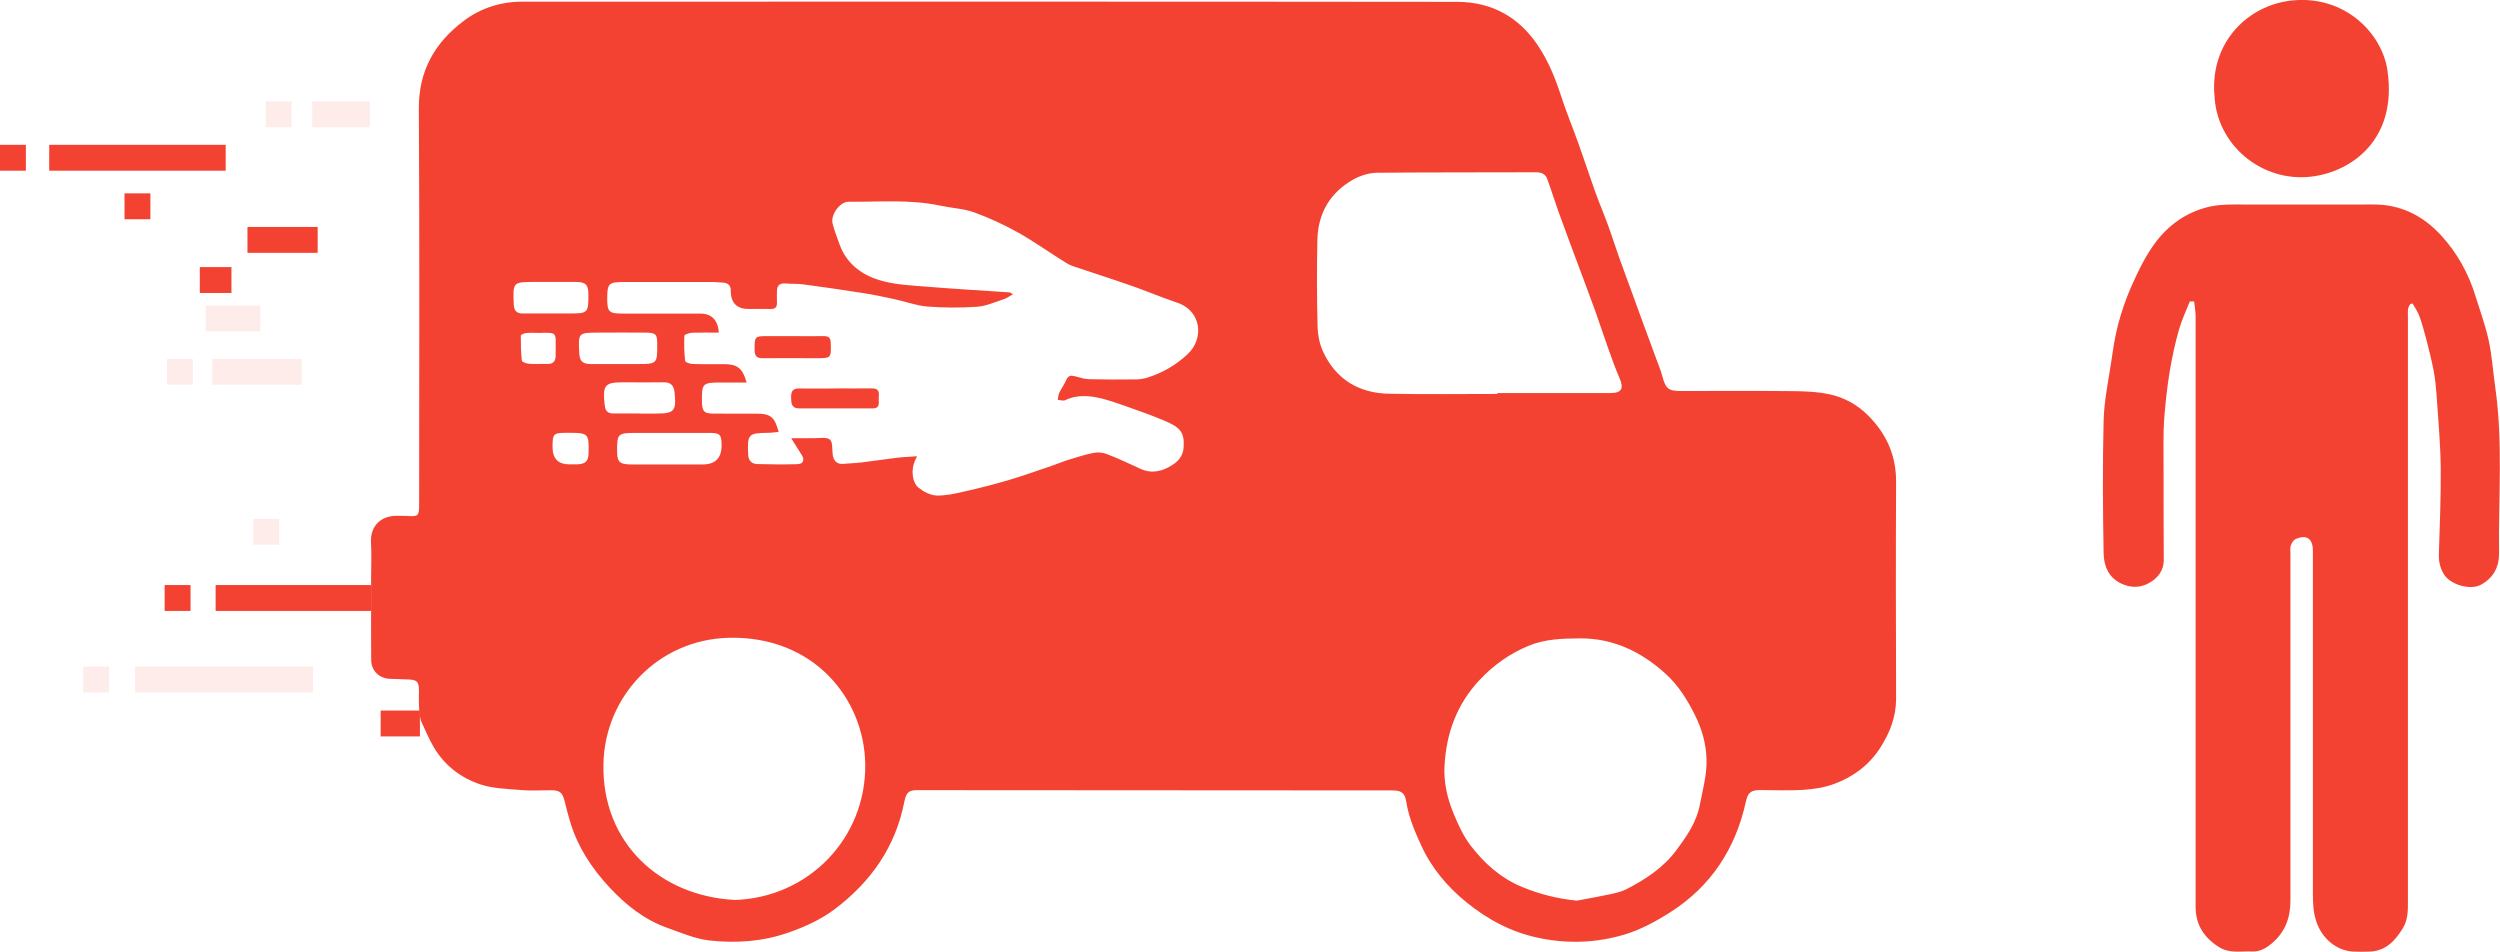
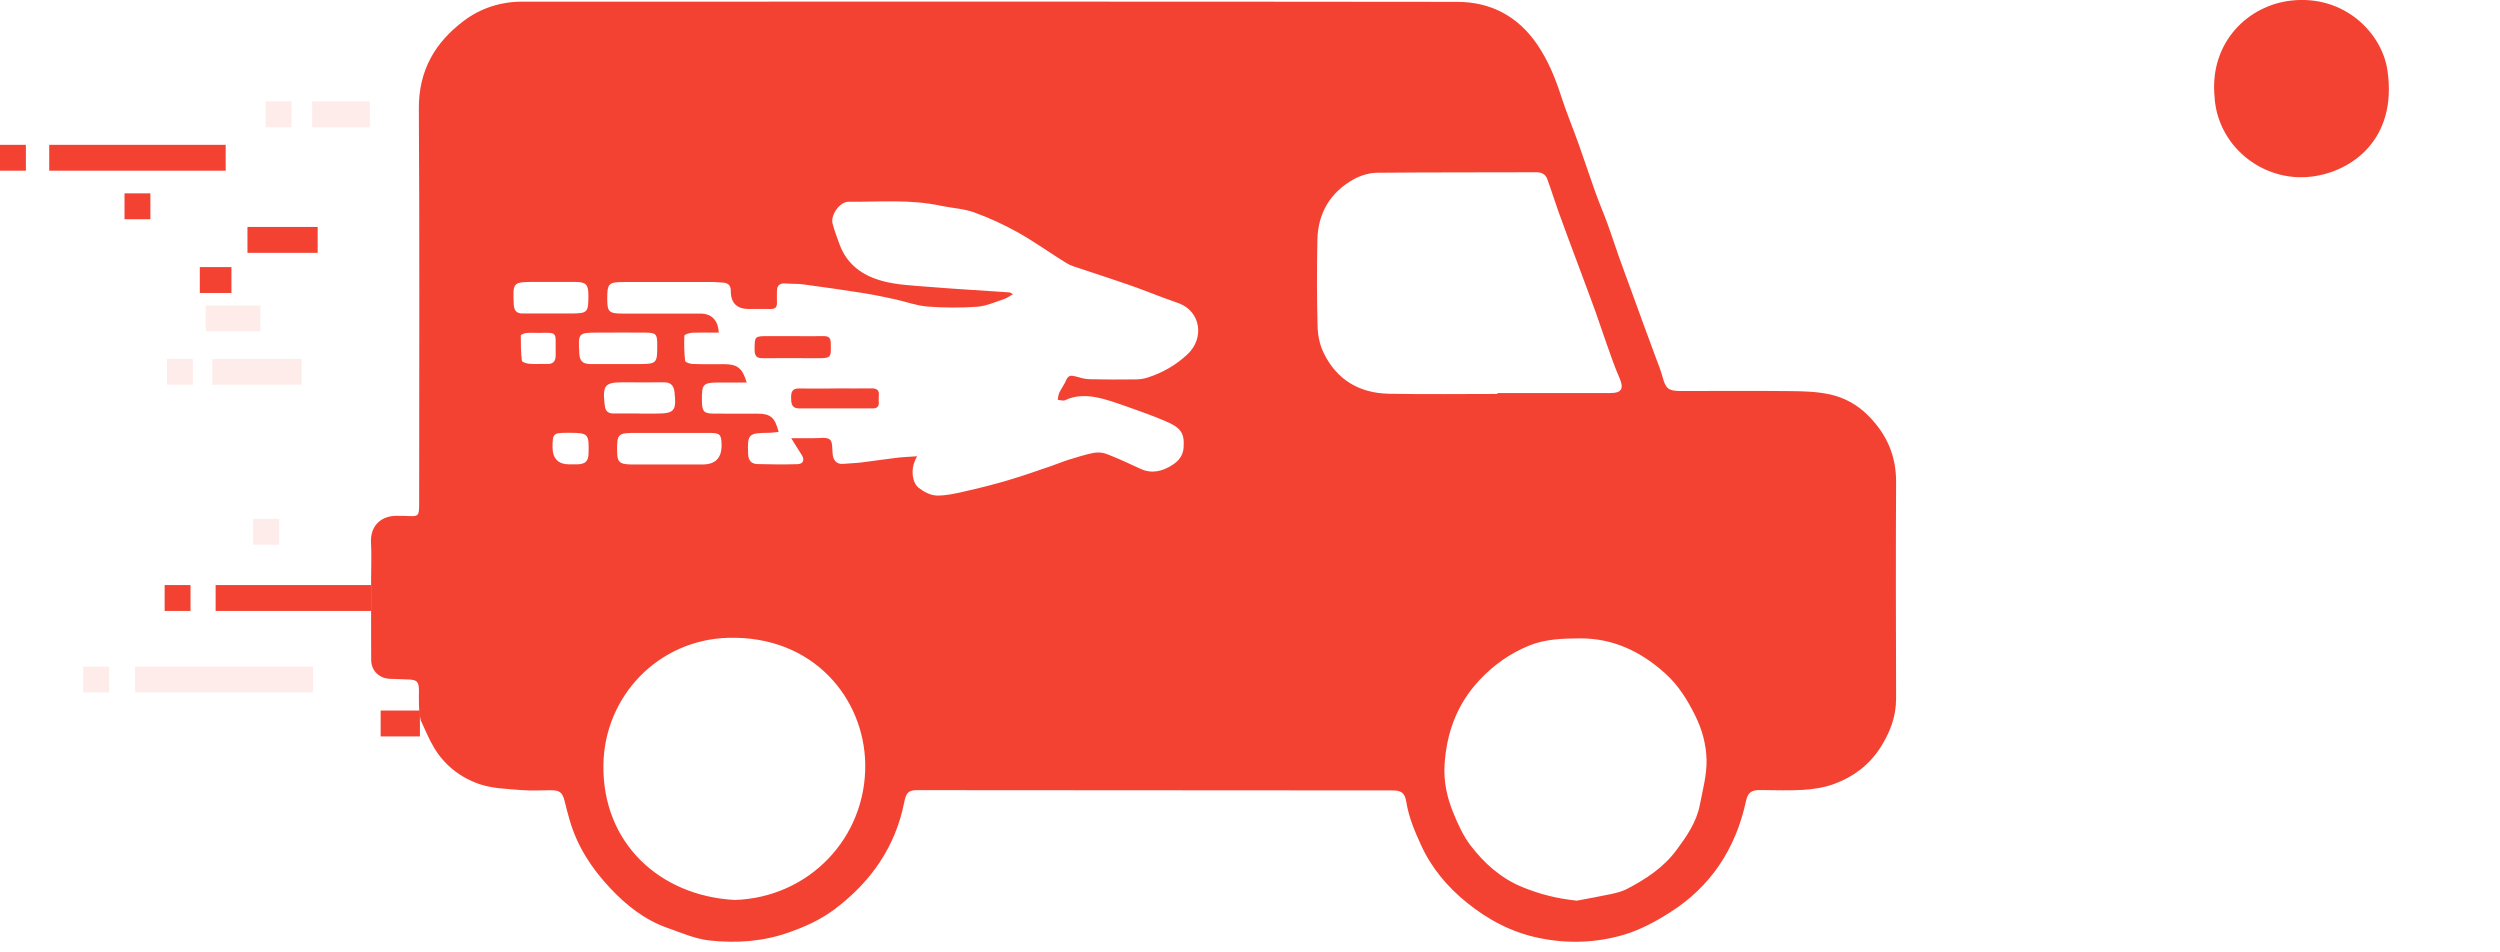
<svg xmlns="http://www.w3.org/2000/svg" id="Layer_2" viewBox="0 0 256 97.46">
  <defs>
    <style>.cls-1,.cls-2{fill:#f44232;}.cls-2{opacity:.1;}</style>
  </defs>
  <g id="Layer_2-2">
    <path class="cls-1" d="M42.9,71.14c0-.17,0-.34,0-.52-.02-.8-.22-1-1-1.04-.66-.03-1.32-.05-1.98-.07-1.08-.04-1.89-.81-1.91-1.9-.02-1.35,0-2.7-.01-4.05,0-.96,0-2.98,0-4.23,0-1.25,.06-2.5-.01-3.75-.1-1.79,1.1-2.81,2.73-2.76,.29,0,.59,0,.88,.01,1.27,.08,1.32,.04,1.32-1.26,0-13.49,.05-26.98-.03-40.47-.02-3.89,1.66-6.76,4.62-8.98,1.72-1.29,3.77-1.95,5.96-1.95,31.91,0,63.82-.02,95.73,.02,3.43,0,6.23,1.45,8.23,4.39,1.11,1.64,1.83,3.41,2.43,5.27,.54,1.66,1.21,3.27,1.8,4.92,.57,1.6,1.1,3.22,1.67,4.82,.4,1.12,.87,2.21,1.28,3.33,.42,1.14,.78,2.3,1.19,3.44,.39,1.1,.8,2.19,1.2,3.29,.42,1.16,.85,2.33,1.27,3.49,.44,1.18,.88,2.36,1.31,3.55,.23,.62,.48,1.22,.65,1.85,.34,1.28,.6,1.5,1.94,1.5,3.73,0,7.46-.03,11.18,.01,1.34,.01,2.71,.05,4.01,.33,1.5,.33,2.85,1.06,3.97,2.2,1.88,1.9,2.85,4.11,2.83,6.81-.04,7.38-.02,14.77,0,22.15,0,1.88-.64,3.51-1.64,5.06-1.15,1.77-2.76,2.96-4.69,3.67-.99,.37-2.09,.54-3.16,.61-1.46,.1-2.94,.02-4.41,.02-.99,0-1.29,.28-1.49,1.22-1.06,4.81-3.58,8.66-7.76,11.31-1.46,.93-3.05,1.79-4.7,2.28-2.85,.84-5.77,.96-8.76,.33-2.82-.59-5.22-1.89-7.38-3.64-1.96-1.59-3.58-3.51-4.65-5.85-.66-1.44-1.27-2.88-1.52-4.46-.14-.9-.51-1.15-1.41-1.15-16.21-.01-32.42-.02-48.64-.03-.89,0-1.15,.22-1.35,1.2-.9,4.61-3.41,8.18-7.1,10.97-1.42,1.07-3.01,1.8-4.72,2.4-2.66,.94-5.37,1.12-8.09,.83-1.49-.16-2.95-.8-4.39-1.31-2.31-.82-4.18-2.31-5.83-4.07-1.89-2.01-3.37-4.28-4.14-6.96-.19-.65-.36-1.31-.52-1.96-.21-.85-.5-1.09-1.38-1.09-1.03,0-2.07,.07-3.09-.02-1.41-.12-2.87-.15-4.19-.59-1.97-.66-3.62-1.93-4.71-3.76-.53-.88-.91-1.85-1.35-2.78-.14-.6-.2-.87-.2-2.64ZM103.72,30.13c-.37,.21-.6,.39-.86,.48-.92,.3-1.85,.73-2.79,.8-1.7,.12-3.42,.11-5.11-.02-1.13-.09-2.22-.51-3.34-.75-1.1-.24-2.2-.47-3.3-.64-2.02-.32-4.05-.61-6.07-.88-.58-.08-1.18-.04-1.76-.09-.61-.06-.94,.16-.93,.81,0,.37-.02,.74,0,1.1,.03,.5-.16,.72-.68,.7-.74-.02-1.47,0-2.21,0q-1.78,0-1.84-1.75s0-.05,0-.07c.03-.54-.23-.83-.76-.88-.32-.03-.64-.05-.95-.06-3.09,0-6.18,0-9.27,0-1.52,0-1.67,.16-1.67,1.69,0,1.37,.17,1.54,1.59,1.54,2.65,0,5.3,0,7.95,0,1.14,0,1.82,.68,1.88,1.95-.9,0-1.8-.02-2.7,.01-.29,.01-.82,.18-.82,.3-.04,.86-.02,1.73,.08,2.59,.01,.13,.48,.3,.74,.31,1.08,.04,2.16,.02,3.24,.02,1.37,0,1.89,.4,2.32,1.88-.93,0-1.83,0-2.73,0-1.76,0-1.88,.12-1.85,1.87,0,.07,0,.15,0,.22,.05,.87,.23,1.08,1.11,1.09,1.52,.02,3.04,.01,4.56,.01,1.35,0,1.8,.37,2.18,1.87-.37,.03-.71,.09-1.06,.09-2.04,.02-2.15,.14-2.06,2.2,.03,.64,.34,.98,.93,1,1.37,.04,2.75,.05,4.12,.01,.61-.02,.76-.45,.42-.97-.34-.52-.66-1.05-1.06-1.69,.88,0,1.61-.01,2.33,0,.56,.01,1.29-.14,1.63,.14,.31,.26,.22,1.02,.29,1.56,.09,.65,.48,.99,1.08,.93,.63-.06,1.27-.07,1.9-.15,1.18-.14,2.36-.33,3.55-.47,.66-.08,1.33-.1,2.11-.16-.12,.25-.18,.35-.22,.46-.41,.9-.31,2.22,.39,2.78,.51,.4,1.2,.76,1.82,.78,.93,.03,1.88-.19,2.8-.4,1.52-.34,3.03-.72,4.52-1.16,1.49-.44,2.95-.96,4.42-1.46,.58-.19,1.14-.44,1.72-.62,.88-.27,1.76-.56,2.66-.73,.43-.08,.95-.03,1.36,.14,1.15,.45,2.27,.97,3.39,1.49,1.18,.55,2.27,.26,3.27-.38,.61-.38,1.1-.94,1.16-1.77,.12-1.61-.36-2.1-2.01-2.79-1.19-.5-2.4-.94-3.61-1.36-1.12-.39-2.25-.82-3.41-1.03-1.02-.18-2.1-.18-3.1,.31-.2,.1-.5-.02-.76-.04,.05-.25,.06-.52,.17-.74,.21-.44,.51-.83,.7-1.28,.2-.49,.51-.5,.94-.38,.47,.13,.95,.28,1.43,.29,1.58,.04,3.16,.04,4.75,.02,.39,0,.79-.06,1.16-.17,1.56-.49,2.94-1.28,4.14-2.4,1.76-1.66,1.35-4.36-.85-5.21-.54-.21-1.1-.38-1.64-.59-1.18-.44-2.35-.91-3.54-1.32-1.63-.57-3.27-1.09-4.9-1.64-.5-.17-1.04-.31-1.48-.59-1.66-1.02-3.25-2.17-4.94-3.12-1.43-.8-2.95-1.5-4.49-2.06-1.08-.39-2.29-.44-3.42-.68-3.13-.68-6.3-.38-9.45-.41-.9-.01-1.87,1.37-1.63,2.25,.19,.72,.46,1.43,.72,2.14,.76,2.07,2.41,3.2,4.4,3.73,1.47,.39,3.04,.46,4.57,.58,2.8,.23,5.61,.39,8.42,.58,.06,0,.12,.06,.39,.2Zm49.61,10.22v-.1c3.85,0,7.7,0,11.55,0,1.19,0,1.43-.46,.95-1.56-.48-1.09-.86-2.22-1.26-3.33-.41-1.14-.78-2.3-1.19-3.44-.44-1.23-.91-2.45-1.36-3.68-.43-1.16-.87-2.32-1.3-3.48-.38-1.02-.76-2.05-1.13-3.08-.4-1.12-.75-2.26-1.16-3.37-.18-.48-.58-.67-1.11-.67-5.42,.02-10.84,0-16.26,.05-.82,0-1.71,.27-2.43,.66-2.41,1.34-3.67,3.47-3.73,6.22-.06,2.94-.06,5.89,.02,8.83,.02,.91,.21,1.88,.6,2.69,1.33,2.79,3.66,4.17,6.71,4.23,3.7,.07,7.41,.02,11.11,.02Zm-78.16,51.81c7.66-.22,13.54-6.37,13.43-13.92-.1-6.68-5.26-13.14-13.98-12.93-7.21,.18-12.72,5.98-12.83,12.98-.13,8.08,5.82,13.44,13.38,13.86Zm86.34,.06c1.04-.2,2.26-.41,3.47-.67,.55-.12,1.11-.26,1.6-.51,1.94-1.01,3.76-2.2,5.08-3.98,1.04-1.4,2.06-2.86,2.4-4.63,.3-1.55,.73-3.11,.69-4.66-.04-1.52-.44-3.05-1.16-4.49-.8-1.62-1.74-3.13-3.07-4.32-2.46-2.22-5.32-3.61-8.72-3.59-1.78,.01-3.58,.06-5.25,.75-1.94,.8-3.61,1.98-5.06,3.53-2.31,2.47-3.38,5.42-3.57,8.73-.1,1.68,.27,3.32,.9,4.86,.48,1.16,1.01,2.35,1.76,3.33,1.4,1.82,3.08,3.35,5.29,4.26,1.76,.72,3.54,1.19,5.63,1.4ZM68.57,47.56c1.13,0,2.25,0,3.38,0q1.96,0,1.94-1.99c-.01-1.08-.17-1.24-1.23-1.24-2.55,0-5.09,0-7.64,0-1.73,0-1.84,.11-1.83,1.81,0,1.17,.23,1.4,1.42,1.42,1.32,.01,2.64,0,3.97,0Zm-5.3-10.28c.66,0,1.32,0,1.98,0,2.04,0,2.06-.03,2.05-2.04,0-1.02-.13-1.17-1.2-1.18-1.59-.02-3.18,0-4.77,0-2.13,0-2.13,0-2.01,2.13,.04,.79,.34,1.08,1.16,1.09,.93,.01,1.86,0,2.79,0Zm-6.97-5.18h0c.69,0,1.37,0,2.06,0,1.83,0,1.9-.07,1.89-1.91,0-1.05-.26-1.31-1.3-1.32-1.37-.01-2.75,0-4.12,0-2.33,0-2.32,0-2.22,2.32,.03,.61,.29,.91,.89,.91,.93,0,1.86,0,2.79,0Zm9.16,10.25h0c.56,0,1.12,0,1.69,0,1.91,0,2.13-.25,1.92-2.19-.07-.65-.36-1.02-1.08-1.01-1.42,.02-2.84,0-4.25,0-1.75,0-2.02,.3-1.85,2.07,.01,.12,.04,.24,.05,.36,.05,.53,.36,.77,.89,.76,.88,0,1.76,0,2.64,0Zm-10.25-8.26c-.44,0-.88-.03-1.32,.01-.2,.02-.56,.17-.56,.26,0,.86,.01,1.73,.11,2.58,.02,.14,.48,.29,.75,.31,.61,.05,1.23,0,1.84,.02,.59,.02,.86-.26,.87-.83,0-.22,0-.44,0-.66-.01-1.75,.21-1.74-1.7-1.69Zm3.09,13.46c.27,0,.54,.01,.81,0,.86-.04,1.14-.32,1.16-1.16,.05-1.99-.03-2.07-2.02-2.07-.07,0-.15,0-.22,0-1.36,0-1.45,.09-1.45,1.46q0,1.77,1.73,1.77Z" />
-     <path class="cls-1" d="M224.24,30.86c-.38,.96-.83,1.9-1.11,2.89-.82,2.87-1.25,5.83-1.49,8.8-.16,1.93-.08,3.87-.09,5.81,0,2.97,0,5.94,.02,8.9,.01,1.24-.67,2.03-1.68,2.53-.88,.43-1.82,.39-2.75-.07-1.3-.65-1.71-1.86-1.73-3.1-.08-4.51-.11-9.03,0-13.54,.05-2.02,.48-4.03,.78-6.03,.19-1.28,.37-2.56,.7-3.81,.35-1.31,.79-2.61,1.33-3.84,.63-1.42,1.3-2.84,2.17-4.11,1.3-1.9,3.02-3.31,5.33-3.99,1.02-.3,2.01-.36,3.03-.36,4.76,0,9.52,.02,14.27,0,2.8-.02,5.07,1.14,6.92,3.13,1.67,1.81,2.85,3.94,3.57,6.31,.46,1.49,1,2.95,1.33,4.47,.34,1.57,.44,3.18,.67,4.78,.81,5.66,.32,11.35,.39,17.03,.02,1.39-.58,2.54-1.88,3.23-1.11,.58-3.15-.04-3.78-1.11-.38-.64-.52-1.28-.5-2.02,.09-2.96,.22-5.93,.19-8.89-.03-2.49-.26-4.99-.43-7.48-.06-.83-.15-1.66-.3-2.47-.21-1.07-.48-2.13-.75-3.19-.21-.8-.43-1.6-.71-2.37-.16-.45-.46-.86-.69-1.28l-.24,.05c-.08,.16-.2,.31-.22,.48-.04,.31-.02,.64-.02,.95,0,19.82,0,39.63,0,59.45,0,1.05,.06,2.1-.53,3.06-.79,1.28-1.74,2.31-3.37,2.37-.56,.02-1.13,.03-1.69,0-1.75-.08-3.22-1.38-3.78-3.04-.33-.99-.36-1.96-.36-2.96,0-11.45,0-22.91,0-34.36,0-.25,0-.49,0-.74-.02-1.2-.66-1.63-1.77-1.14-.22,.1-.41,.4-.49,.65-.09,.29-.04,.63-.04,.95,0,11.82,0,23.64,0,35.46,0,1.74-.56,3.2-1.89,4.33-.58,.49-1.23,.88-2.05,.84-1.13-.05-2.29,.23-3.36-.44-1.55-.97-2.41-2.29-2.41-4.14,0-20.16,0-40.32,0-60.48,0-.5-.1-1-.15-1.5h-.42Z" />
    <path class="cls-1" d="M226.75,9.69c-.4-5.46,3.5-9.14,7.86-9.63,5.4-.61,9.28,3.26,9.86,7.12,1.06,7.1-3.67,10.4-7.74,10.9-5.12,.64-9.81-3.26-9.97-8.39Z" />
    <path class="cls-1" d="M85.63,39.77c1.2,0,2.4,.02,3.6,0,.56-.01,.83,.18,.76,.76-.02,.22-.01,.44,0,.66,.02,.43-.17,.63-.61,.63-2.52,0-5.04,0-7.56,0-.78,0-.8-.53-.81-1.11-.01-.58,.13-.94,.8-.93,1.27,.02,2.54,0,3.82,0h0Z" />
-     <path class="cls-1" d="M81.23,34.42c1.03,0,2.05,.02,3.08,0,.51-.01,.75,.13,.76,.7,.04,1.56,.06,1.56-1.52,1.56-1.81,0-3.62-.02-5.43,0-.64,.01-.85-.23-.85-.86,.01-1.4-.01-1.4,1.39-1.4,.86,0,1.71,0,2.57,0Z" />
+     <path class="cls-1" d="M81.23,34.42c1.03,0,2.05,.02,3.08,0,.51-.01,.75,.13,.76,.7,.04,1.56,.06,1.56-1.52,1.56-1.81,0-3.62-.02-5.43,0-.64,.01-.85-.23-.85-.86,.01-1.4-.01-1.4,1.39-1.4,.86,0,1.71,0,2.57,0" />
    <rect class="cls-1" y="14.83" width="2.65" height="2.65" />
    <rect class="cls-2" x="17.1" y="36.75" width="2.65" height="2.65" />
    <rect class="cls-1" x="16.86" y="59.91" width="2.65" height="2.65" />
    <rect class="cls-2" x="8.52" y="68.25" width="2.65" height="2.65" />
    <rect class="cls-1" x="38.98" y="72.76" width="4.02" height="2.65" />
    <rect class="cls-2" x="13.83" y="68.25" width="18.23" height="2.65" />
    <rect class="cls-1" x="22.08" y="59.91" width="15.93" height="2.65" />
    <rect class="cls-2" x="25.93" y="53.13" width="2.65" height="2.65" />
    <rect class="cls-1" x="12.75" y="19.8" width="2.65" height="2.65" />
    <rect class="cls-2" x="21.06" y="31.28" width="5.6" height="2.65" />
    <rect class="cls-2" x="21.74" y="36.75" width="9.15" height="2.65" />
    <rect class="cls-1" x="25.34" y="23.24" width="7.19" height="2.65" />
    <rect class="cls-1" x="20.46" y="27.35" width="3.24" height="2.65" />
    <rect class="cls-2" x="27.21" y="10.38" width="2.65" height="2.65" />
    <rect class="cls-2" x="31.97" y="10.38" width="5.9" height="2.65" />
    <rect class="cls-1" x="5.04" y="14.83" width="18.07" height="2.65" />
  </g>
</svg>